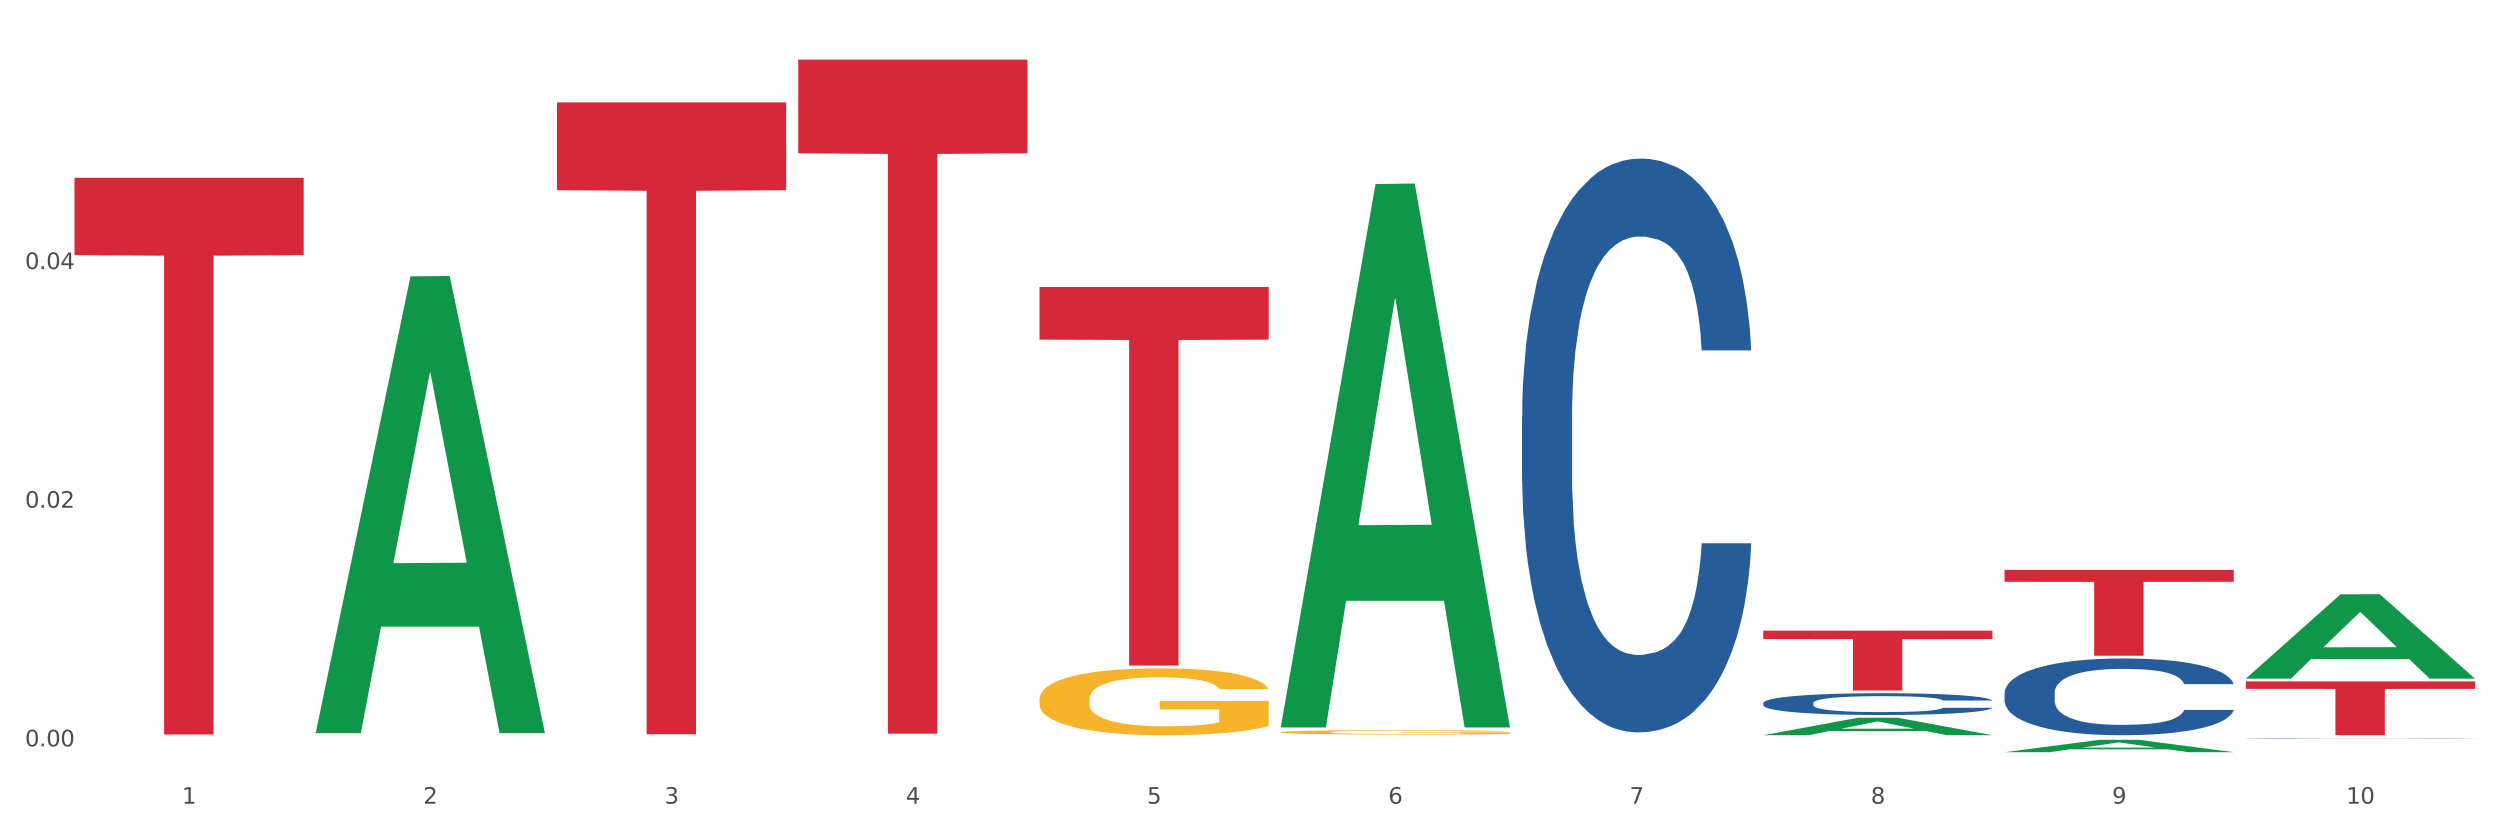
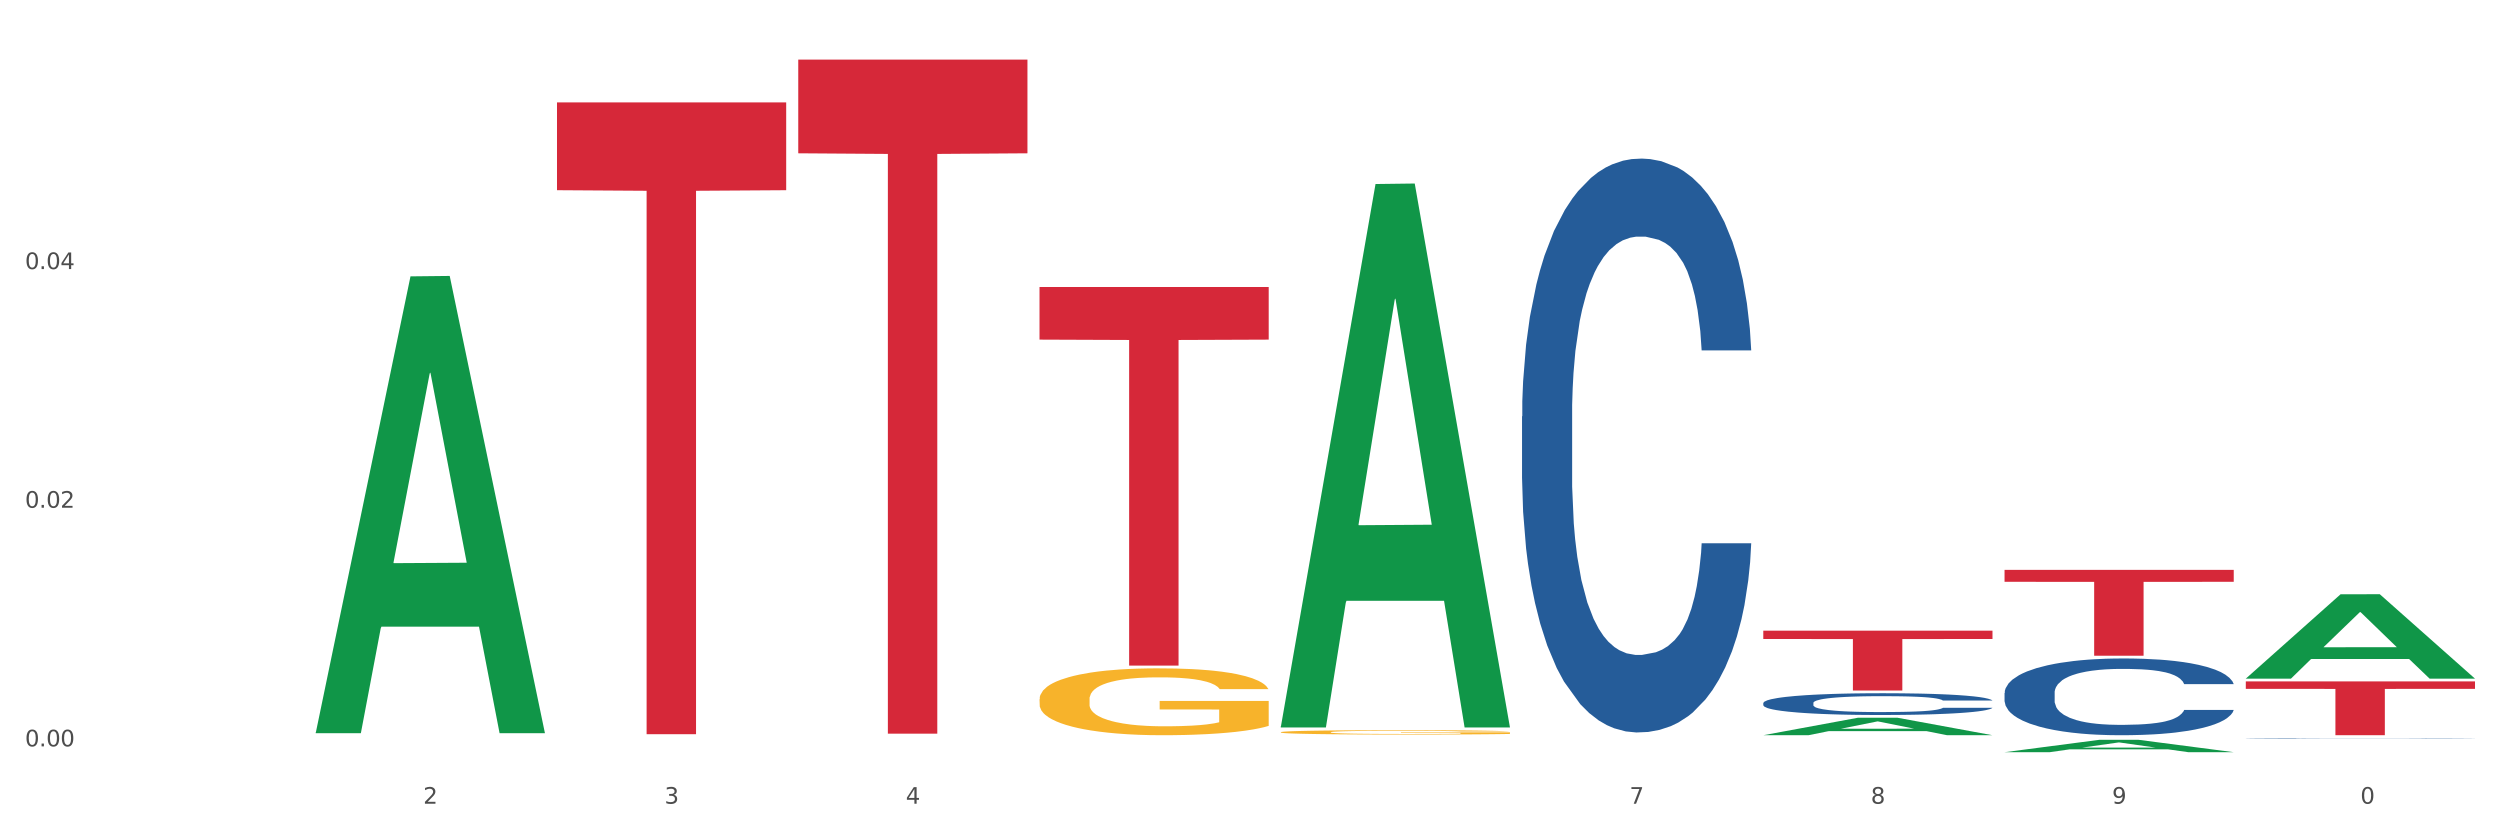
<svg xmlns="http://www.w3.org/2000/svg" xmlns:xlink="http://www.w3.org/1999/xlink" width="1080pt" height="360pt" viewBox="0 0 1080 360" version="1.1">
  <rect x="0" y="0" width="1080" height="360" fill="#333333" stroke="none" />
  <defs>
    <style type="text/css">*{stroke-linejoin: round; stroke-linecap: butt}</style>
  </defs>
  <g id="figure_1">
    <g id="patch_1">
      <path d="M 0 360  L 1080 360  L 1080 0  L 0 0  z " style="fill: #ffffff; stroke: #ffffff; stroke-linejoin: miter" />
    </g>
    <g id="axes_1">
      <g id="matplotlib.axis_1">
        <g id="xtick_1">
          <g id="text_1">
            <g style="fill: #4d4d4d" transform="translate(78.627 347.204) scale(0.096 -0.096)">
              <defs>
-                 <path id="DejaVuSans-31" d="M 794 531  L 1825 531  L 1825 4091  L 703 3866  L 703 4441  L 1819 4666  L 2450 4666  L 2450 531  L 3481 531  L 3481 0  L 794 0  L 794 531  z " transform="scale(0.016)" />
-               </defs>
+                 </defs>
              <use xlink:href="#DejaVuSans-31" />
            </g>
          </g>
        </g>
        <g id="xtick_2">
          <g id="text_2">
            <g style="fill: #4d4d4d" transform="translate(182.851 347.204) scale(0.096 -0.096)">
              <defs>
                <path id="DejaVuSans-32" d="M 1228 531  L 3431 531  L 3431 0  L 469 0  L 469 531  Q 828 903 1448 1529  Q 2069 2156 2228 2338  Q 2531 2678 2651 2914  Q 2772 3150 2772 3378  Q 2772 3750 2511 3984  Q 2250 4219 1831 4219  Q 1534 4219 1204 4116  Q 875 4013 500 3803  L 500 4441  Q 881 4594 1212 4672  Q 1544 4750 1819 4750  Q 2544 4750 2975 4387  Q 3406 4025 3406 3419  Q 3406 3131 3298 2873  Q 3191 2616 2906 2266  Q 2828 2175 2409 1742  Q 1991 1309 1228 531  z " transform="scale(0.016)" />
              </defs>
              <use xlink:href="#DejaVuSans-32" />
            </g>
          </g>
        </g>
        <g id="xtick_3">
          <g id="text_3">
            <g style="fill: #4d4d4d" transform="translate(287.074 347.204) scale(0.096 -0.096)">
              <defs>
                <path id="DejaVuSans-33" d="M 2597 2516  Q 3050 2419 3304 2112  Q 3559 1806 3559 1356  Q 3559 666 3084 287  Q 2609 -91 1734 -91  Q 1441 -91 1130 -33  Q 819 25 488 141  L 488 750  Q 750 597 1062 519  Q 1375 441 1716 441  Q 2309 441 2620 675  Q 2931 909 2931 1356  Q 2931 1769 2642 2001  Q 2353 2234 1838 2234  L 1294 2234  L 1294 2753  L 1863 2753  Q 2328 2753 2575 2939  Q 2822 3125 2822 3475  Q 2822 3834 2567 4026  Q 2313 4219 1838 4219  Q 1578 4219 1281 4162  Q 984 4106 628 3988  L 628 4550  Q 988 4650 1302 4700  Q 1616 4750 1894 4750  Q 2613 4750 3031 4423  Q 3450 4097 3450 3541  Q 3450 3153 3228 2886  Q 3006 2619 2597 2516  z " transform="scale(0.016)" />
              </defs>
              <use xlink:href="#DejaVuSans-33" />
            </g>
          </g>
        </g>
        <g id="xtick_4">
          <g id="text_4">
            <g style="fill: #4d4d4d" transform="translate(391.298 347.204) scale(0.096 -0.096)">
              <defs>
                <path id="DejaVuSans-34" d="M 2419 4116  L 825 1625  L 2419 1625  L 2419 4116  z M 2253 4666  L 3047 4666  L 3047 1625  L 3713 1625  L 3713 1100  L 3047 1100  L 3047 0  L 2419 0  L 2419 1100  L 313 1100  L 313 1709  L 2253 4666  z " transform="scale(0.016)" />
              </defs>
              <use xlink:href="#DejaVuSans-34" />
            </g>
          </g>
        </g>
        <g id="xtick_5">
          <g id="text_5">
            <g style="fill: #4d4d4d" transform="translate(495.522 347.204) scale(0.096 -0.096)">
              <defs>
-                 <path id="DejaVuSans-35" d="M 691 4666  L 3169 4666  L 3169 4134  L 1269 4134  L 1269 2991  Q 1406 3038 1543 3061  Q 1681 3084 1819 3084  Q 2600 3084 3056 2656  Q 3513 2228 3513 1497  Q 3513 744 3044 326  Q 2575 -91 1722 -91  Q 1428 -91 1123 -41  Q 819 9 494 109  L 494 744  Q 775 591 1075 516  Q 1375 441 1709 441  Q 2250 441 2565 725  Q 2881 1009 2881 1497  Q 2881 1984 2565 2268  Q 2250 2553 1709 2553  Q 1456 2553 1204 2497  Q 953 2441 691 2322  L 691 4666  z " transform="scale(0.016)" />
-               </defs>
+                 </defs>
              <use xlink:href="#DejaVuSans-35" />
            </g>
          </g>
        </g>
        <g id="xtick_6">
          <g id="text_6">
            <g style="fill: #4d4d4d" transform="translate(599.745 347.204) scale(0.096 -0.096)">
              <defs>
-                 <path id="DejaVuSans-36" d="M 2113 2584  Q 1688 2584 1439 2293  Q 1191 2003 1191 1497  Q 1191 994 1439 701  Q 1688 409 2113 409  Q 2538 409 2786 701  Q 3034 994 3034 1497  Q 3034 2003 2786 2293  Q 2538 2584 2113 2584  z M 3366 4563  L 3366 3988  Q 3128 4100 2886 4159  Q 2644 4219 2406 4219  Q 1781 4219 1451 3797  Q 1122 3375 1075 2522  Q 1259 2794 1537 2939  Q 1816 3084 2150 3084  Q 2853 3084 3261 2657  Q 3669 2231 3669 1497  Q 3669 778 3244 343  Q 2819 -91 2113 -91  Q 1303 -91 875 529  Q 447 1150 447 2328  Q 447 3434 972 4092  Q 1497 4750 2381 4750  Q 2619 4750 2861 4703  Q 3103 4656 3366 4563  z " transform="scale(0.016)" />
-               </defs>
+                 </defs>
              <use xlink:href="#DejaVuSans-36" />
            </g>
          </g>
        </g>
        <g id="xtick_7">
          <g id="text_7">
            <g style="fill: #4d4d4d" transform="translate(703.969 347.204) scale(0.096 -0.096)">
              <defs>
                <path id="DejaVuSans-37" d="M 525 4666  L 3525 4666  L 3525 4397  L 1831 0  L 1172 0  L 2766 4134  L 525 4134  L 525 4666  z " transform="scale(0.016)" />
              </defs>
              <use xlink:href="#DejaVuSans-37" />
            </g>
          </g>
        </g>
        <g id="xtick_8">
          <g id="text_8">
            <g style="fill: #4d4d4d" transform="translate(808.193 347.204) scale(0.096 -0.096)">
              <defs>
                <path id="DejaVuSans-38" d="M 2034 2216  Q 1584 2216 1326 1975  Q 1069 1734 1069 1313  Q 1069 891 1326 650  Q 1584 409 2034 409  Q 2484 409 2743 651  Q 3003 894 3003 1313  Q 3003 1734 2745 1975  Q 2488 2216 2034 2216  z M 1403 2484  Q 997 2584 770 2862  Q 544 3141 544 3541  Q 544 4100 942 4425  Q 1341 4750 2034 4750  Q 2731 4750 3128 4425  Q 3525 4100 3525 3541  Q 3525 3141 3298 2862  Q 3072 2584 2669 2484  Q 3125 2378 3379 2068  Q 3634 1759 3634 1313  Q 3634 634 3220 271  Q 2806 -91 2034 -91  Q 1263 -91 848 271  Q 434 634 434 1313  Q 434 1759 690 2068  Q 947 2378 1403 2484  z M 1172 3481  Q 1172 3119 1398 2916  Q 1625 2713 2034 2713  Q 2441 2713 2670 2916  Q 2900 3119 2900 3481  Q 2900 3844 2670 4047  Q 2441 4250 2034 4250  Q 1625 4250 1398 4047  Q 1172 3844 1172 3481  z " transform="scale(0.016)" />
              </defs>
              <use xlink:href="#DejaVuSans-38" />
            </g>
          </g>
        </g>
        <g id="xtick_9">
          <g id="text_9">
            <g style="fill: #4d4d4d" transform="translate(912.416 347.204) scale(0.096 -0.096)">
              <defs>
                <path id="DejaVuSans-39" d="M 703 97  L 703 672  Q 941 559 1184 500  Q 1428 441 1663 441  Q 2288 441 2617 861  Q 2947 1281 2994 2138  Q 2813 1869 2534 1725  Q 2256 1581 1919 1581  Q 1219 1581 811 2004  Q 403 2428 403 3163  Q 403 3881 828 4315  Q 1253 4750 1959 4750  Q 2769 4750 3195 4129  Q 3622 3509 3622 2328  Q 3622 1225 3098 567  Q 2575 -91 1691 -91  Q 1453 -91 1209 -44  Q 966 3 703 97  z M 1959 2075  Q 2384 2075 2632 2365  Q 2881 2656 2881 3163  Q 2881 3666 2632 3958  Q 2384 4250 1959 4250  Q 1534 4250 1286 3958  Q 1038 3666 1038 3163  Q 1038 2656 1286 2365  Q 1534 2075 1959 2075  z " transform="scale(0.016)" />
              </defs>
              <use xlink:href="#DejaVuSans-39" />
            </g>
          </g>
        </g>
        <g id="xtick_10">
          <g id="text_10">
            <g style="fill: #4d4d4d" transform="translate(1013.586 347.204) scale(0.096 -0.096)">
              <defs>
                <path id="DejaVuSans-30" d="M 2034 4250  Q 1547 4250 1301 3770  Q 1056 3291 1056 2328  Q 1056 1369 1301 889  Q 1547 409 2034 409  Q 2525 409 2770 889  Q 3016 1369 3016 2328  Q 3016 3291 2770 3770  Q 2525 4250 2034 4250  z M 2034 4750  Q 2819 4750 3233 4129  Q 3647 3509 3647 2328  Q 3647 1150 3233 529  Q 2819 -91 2034 -91  Q 1250 -91 836 529  Q 422 1150 422 2328  Q 422 3509 836 4129  Q 1250 4750 2034 4750  z " transform="scale(0.016)" />
              </defs>
              <use xlink:href="#DejaVuSans-31" />
              <use xlink:href="#DejaVuSans-30" transform="translate(63.623 0)" />
            </g>
          </g>
        </g>
        <g id="xtick_11" />
        <g id="xtick_12" />
        <g id="xtick_13" />
        <g id="xtick_14" />
        <g id="xtick_15" />
        <g id="xtick_16" />
        <g id="xtick_17" />
        <g id="xtick_18" />
        <g id="xtick_19" />
      </g>
      <g id="matplotlib.axis_2">
        <g id="ytick_1">
          <g id="text_11">
            <g style="fill: #4d4d4d" transform="translate(10.8 322.437) scale(0.096 -0.096)">
              <defs>
                <path id="DejaVuSans-2e" d="M 684 794  L 1344 794  L 1344 0  L 684 0  L 684 794  z " transform="scale(0.016)" />
              </defs>
              <use xlink:href="#DejaVuSans-30" />
              <use xlink:href="#DejaVuSans-2e" transform="translate(63.623 0)" />
              <use xlink:href="#DejaVuSans-30" transform="translate(95.41 0)" />
              <use xlink:href="#DejaVuSans-30" transform="translate(159.033 0)" />
            </g>
          </g>
        </g>
        <g id="ytick_2">
          <g id="text_12">
            <g style="fill: #4d4d4d" transform="translate(10.8 219.341) scale(0.096 -0.096)">
              <use xlink:href="#DejaVuSans-30" />
              <use xlink:href="#DejaVuSans-2e" transform="translate(63.623 0)" />
              <use xlink:href="#DejaVuSans-30" transform="translate(95.41 0)" />
              <use xlink:href="#DejaVuSans-32" transform="translate(159.033 0)" />
            </g>
          </g>
        </g>
        <g id="ytick_3">
          <g id="text_13">
            <g style="fill: #4d4d4d" transform="translate(10.8 116.245) scale(0.096 -0.096)">
              <use xlink:href="#DejaVuSans-30" />
              <use xlink:href="#DejaVuSans-2e" transform="translate(63.623 0)" />
              <use xlink:href="#DejaVuSans-30" transform="translate(95.41 0)" />
              <use xlink:href="#DejaVuSans-34" transform="translate(159.033 0)" />
            </g>
          </g>
        </g>
        <g id="ytick_4" />
        <g id="ytick_5" />
        <g id="ytick_6" />
      </g>
      <g id="PolyCollection_1">
        <path d="M 136.399 316.357  L 136.501 316.172  L 177.331 119.389  L 194.275 119.204  L 235.411 316.728  L 215.813 316.728  L 206.932 270.732  L 164.775 270.732  L 164.469 271.474  L 155.895 316.728  L 136.399 316.728  L 136.399 316.357  L 170.083 243.283  L 201.624 243.097  L 186.007 161.305  L 185.803 160.934  L 185.599 161.491  L 169.981 243.097  L 170.083 243.283  L 136.399 316.357  z " clip-path="url(#pfeac1074bc)" style="fill: #109648" />
        <path d="M 344.846 25.759  L 443.858 25.759  L 443.858 66.224  L 404.91 66.497  L 404.91 316.94  L 383.559 316.94  L 383.559 66.497  L 344.846 66.224  L 344.846 26.033  L 344.846 25.759  z " clip-path="url(#pfeac1074bc)" style="fill: #d62839" />
        <path d="M 449.069 123.986  L 548.082 123.986  L 548.082 146.716  L 509.134 146.87  L 509.134 287.55  L 487.783 287.55  L 487.783 146.87  L 449.069 146.716  L 449.069 124.14  L 449.069 123.986  z " clip-path="url(#pfeac1074bc)" style="fill: #d62839" />
        <path d="M 761.74 272.459  L 860.753 272.459  L 860.753 276.05  L 821.805 276.074  L 821.805 298.302  L 800.454 298.302  L 800.454 276.074  L 761.74 276.05  L 761.74 272.483  L 761.74 272.459  z " clip-path="url(#pfeac1074bc)" style="fill: #d62839" />
        <path d="M 865.964 246.185  L 964.976 246.185  L 964.976 251.34  L 926.028 251.375  L 926.028 283.283  L 904.677 283.283  L 904.677 251.375  L 865.964 251.34  L 865.964 246.219  L 865.964 246.185  z " clip-path="url(#pfeac1074bc)" style="fill: #d62839" />
        <path d="M 970.188 294.351  L 1069.2 294.351  L 1069.2 297.585  L 1030.252 297.607  L 1030.252 317.617  L 1008.901 317.617  L 1008.901 297.607  L 970.188 297.585  L 970.188 294.373  L 970.188 294.351  z " clip-path="url(#pfeac1074bc)" style="fill: #d62839" />
        <path d="M 553.293 316.314  L 553.41 316.312  L 553.41 316.25  L 553.644 316.197  L 554.813 316.068  L 556.566 315.961  L 557.852 315.905  L 559.138 315.858  L 560.658 315.812  L 562.528 315.764  L 565.918 315.693  L 568.022 315.657  L 570.594 315.619  L 575.27 315.564  L 578.66 315.533  L 582.167 315.507  L 587.895 315.477  L 591.636 315.463  L 595.61 315.452  L 600.403 315.446  L 604.027 315.444  L 611.976 315.449  L 618.756 315.464  L 622.029 315.477  L 626.237 315.497  L 628.458 315.511  L 632.082 315.538  L 635.823 315.575  L 638.395 315.605  L 642.252 315.664  L 645.175 315.722  L 647.863 315.795  L 649.266 315.844  L 650.318 315.891  L 651.253 315.944  L 652.189 316.028  L 631.147 316.028  L 630.329 315.968  L 629.043 315.912  L 627.173 315.857  L 625.536 315.822  L 622.73 315.779  L 620.159 315.752  L 617.47 315.731  L 614.197 315.714  L 611.625 315.705  L 608.001 315.698  L 600.87 315.7  L 596.078 315.714  L 592.805 315.731  L 590.7 315.746  L 588.83 315.764  L 586.726 315.788  L 584.271 315.824  L 582.518 315.857  L 580.764 315.898  L 579.361 315.939  L 578.075 315.987  L 577.023 316.039  L 576.205 316.092  L 575.504 316.157  L 574.919 316.266  L 574.919 316.501  L 575.153 316.555  L 575.737 316.625  L 576.439 316.678  L 577.608 316.742  L 578.66 316.785  L 580.647 316.847  L 582.868 316.898  L 584.622 316.931  L 586.375 316.959  L 589.415 316.996  L 592.805 317.027  L 595.727 317.046  L 599.702 317.064  L 602.39 317.07  L 604.728 317.074  L 610.456 317.074  L 614.548 317.069  L 619.107 317.057  L 622.613 317.041  L 625.536 317.022  L 628.809 316.991  L 630.913 316.962  L 630.913 316.603  L 605.196 316.601  L 605.196 316.362  L 652.306 316.362  L 652.306 317.064  L 650.318 317.1  L 648.097 317.132  L 645.759 317.162  L 642.252 317.198  L 638.044 317.232  L 634.303 317.256  L 630.329 317.277  L 625.653 317.296  L 619.574 317.313  L 615.833 317.32  L 611.158 317.325  L 605.663 317.327  L 600.87 317.323  L 596.195 317.315  L 591.285 317.299  L 586.492 317.277  L 582.868 317.254  L 579.244 317.227  L 575.387 317.191  L 572.347 317.156  L 570.009 317.125  L 567.438 317.086  L 564.632 317.034  L 562.528 316.988  L 560.658 316.94  L 558.67 316.878  L 557.268 316.825  L 555.865 316.757  L 555.047 316.708  L 554.111 316.63  L 553.41 316.522  L 553.293 316.314  z " clip-path="url(#pfeac1074bc)" style="fill: #f7b32b" />
        <path d="M 240.622 44.237  L 339.635 44.237  L 339.635 82.164  L 300.687 82.421  L 300.687 317.161  L 279.336 317.161  L 279.336 82.421  L 240.622 82.164  L 240.622 44.493  L 240.622 44.237  z " clip-path="url(#pfeac1074bc)" style="fill: #d62839" />
        <path d="M 970.188 319.1  L 970.305 319.1  L 970.305 319.094  L 970.656 319.087  L 971.943 319.074  L 973.582 319.063  L 976.39 319.051  L 977.912 319.046  L 979.902 319.041  L 983.998 319.032  L 988.679 319.024  L 991.956 319.02  L 994.414 319.017  L 999.915 319.012  L 1003.075 319.01  L 1006.352 319.009  L 1009.161 319.007  L 1013.842 319.006  L 1017.587 319.006  L 1021.917 319.005  L 1025.546 319.006  L 1030.344 319.006  L 1037.366 319.009  L 1040.058 319.01  L 1043.686 319.012  L 1047.431 319.015  L 1050.474 319.018  L 1053.985 319.023  L 1057.613 319.029  L 1061.125 319.036  L 1063.582 319.043  L 1065.572 319.05  L 1067.327 319.058  L 1068.615 319.068  L 1069.2 319.076  L 1047.782 319.076  L 1047.197 319.069  L 1046.027 319.061  L 1044.857 319.056  L 1043.569 319.051  L 1041.58 319.047  L 1039.824 319.044  L 1036.898 319.04  L 1034.206 319.038  L 1031.983 319.036  L 1029.291 319.035  L 1023.556 319.034  L 1019.46 319.034  L 1016.885 319.034  L 1013.725 319.035  L 1011.033 319.037  L 1007.873 319.039  L 1005.415 319.041  L 1002.958 319.045  L 1001.553 319.047  L 999.447 319.051  L 998.042 319.055  L 996.17 319.061  L 995.116 319.065  L 993.244 319.076  L 992.424 319.084  L 992.073 319.09  L 991.839 319.096  L 991.839 319.126  L 992.541 319.139  L 993.127 319.145  L 994.063 319.151  L 995.818 319.16  L 998.393 319.168  L 1001.085 319.174  L 1003.309 319.178  L 1005.415 319.18  L 1007.522 319.182  L 1010.097 319.184  L 1012.203 319.186  L 1015.363 319.187  L 1019.109 319.187  L 1022.035 319.187  L 1028.003 319.186  L 1030.695 319.185  L 1033.27 319.184  L 1036.079 319.182  L 1038.303 319.18  L 1039.59 319.178  L 1041.697 319.174  L 1043.335 319.17  L 1044.739 319.166  L 1045.676 319.162  L 1046.729 319.156  L 1047.548 319.15  L 1047.782 319.146  L 1069.2 319.146  L 1068.732 319.153  L 1067.913 319.16  L 1066.274 319.169  L 1064.987 319.174  L 1062.997 319.181  L 1060.89 319.186  L 1057.965 319.192  L 1055.273 319.196  L 1052.464 319.2  L 1049.421 319.204  L 1043.92 319.208  L 1041.931 319.21  L 1037.717 319.212  L 1034.44 319.213  L 1029.642 319.215  L 1024.726 319.216  L 1019.577 319.216  L 1015.012 319.215  L 1009.98 319.214  L 1006.82 319.213  L 1003.309 319.211  L 999.212 319.209  L 995.35 319.205  L 991.722 319.202  L 988.328 319.197  L 985.168 319.192  L 981.072 319.184  L 978.029 319.176  L 975.805 319.168  L 974.284 319.162  L 972.762 319.154  L 971.943 319.148  L 970.656 319.135  L 970.188 319.122  L 970.188 319.1  z " clip-path="url(#pfeac1074bc)" style="fill: #255c99" />
-         <path d="M 32.175 76.81  L 131.187 76.81  L 131.187 110.229  L 92.239 110.454  L 92.239 317.29  L 70.888 317.29  L 70.888 110.454  L 32.175 110.229  L 32.175 77.036  L 32.175 76.81  z " clip-path="url(#pfeac1074bc)" style="fill: #d62839" />
        <path d="M 761.74 303.7  L 761.857 303.691  L 761.857 303.451  L 762.208 303.124  L 763.496 302.523  L 765.134 302.068  L 767.943 301.536  L 769.465 301.312  L 771.454 301.063  L 775.551 300.66  L 780.232 300.316  L 783.509 300.127  L 785.967 300.007  L 791.467 299.792  L 794.627 299.698  L 797.904 299.62  L 800.713 299.569  L 805.395 299.509  L 809.14 299.483  L 813.47 299.474  L 817.098 299.483  L 821.897 299.517  L 828.919 299.62  L 831.611 299.681  L 835.239 299.784  L 838.984 299.921  L 842.027 300.058  L 845.538 300.256  L 849.166 300.514  L 852.677 300.84  L 855.135 301.14  L 857.125 301.458  L 858.88 301.845  L 860.168 302.266  L 860.753 302.618  L 839.335 302.618  L 838.75 302.3  L 837.58 301.956  L 836.409 301.724  L 835.122 301.536  L 833.132 301.321  L 831.377 301.183  L 828.451 301.02  L 825.759 300.917  L 823.535 300.857  L 820.843 300.806  L 815.109 300.754  L 811.012 300.754  L 808.438 300.771  L 805.278 300.814  L 802.586 300.874  L 799.426 300.977  L 796.968 301.089  L 794.51 301.235  L 793.106 301.338  L 790.999 301.527  L 789.595 301.682  L 787.722 301.948  L 786.669 302.137  L 784.796 302.626  L 783.977 302.987  L 783.626 303.236  L 783.392 303.511  L 783.392 304.85  L 784.094 305.452  L 784.679 305.709  L 785.616 306.001  L 787.371 306.379  L 789.946 306.748  L 792.638 307.015  L 794.862 307.178  L 796.968 307.298  L 799.075 307.393  L 801.65 307.478  L 803.756 307.53  L 806.916 307.581  L 810.661 307.607  L 813.587 307.607  L 819.556 307.564  L 822.248 307.521  L 824.823 307.461  L 827.632 307.367  L 829.855 307.264  L 831.143 307.186  L 833.249 307.023  L 834.888 306.851  L 836.292 306.654  L 837.229 306.482  L 838.282 306.225  L 839.101 305.933  L 839.335 305.778  L 860.753 305.778  L 860.285 306.087  L 859.465 306.388  L 857.827 306.791  L 856.539 307.023  L 854.55 307.307  L 852.443 307.547  L 849.517 307.813  L 846.825 308.011  L 844.017 308.183  L 840.974 308.337  L 835.473 308.552  L 833.483 308.612  L 829.27 308.715  L 825.993 308.775  L 821.195 308.835  L 816.279 308.87  L 811.13 308.878  L 806.565 308.861  L 801.533 308.81  L 798.373 308.758  L 794.862 308.681  L 790.765 308.56  L 786.903 308.414  L 783.275 308.243  L 779.881 308.045  L 776.721 307.822  L 772.625 307.453  L 769.582 307.092  L 767.358 306.757  L 765.837 306.474  L 764.315 306.113  L 763.496 305.864  L 762.208 305.263  L 761.74 304.704  L 761.74 303.7  z " clip-path="url(#pfeac1074bc)" style="fill: #255c99" />
        <path d="M 553.293 313.83  L 553.395 313.61  L 594.225 79.498  L 611.169 79.277  L 652.306 314.272  L 632.707 314.272  L 623.827 259.55  L 581.67 259.55  L 581.364 260.433  L 572.789 314.272  L 553.293 314.272  L 553.293 313.83  L 586.978 226.893  L 618.519 226.673  L 602.901 129.365  L 602.697 128.924  L 602.493 129.586  L 586.876 226.673  L 586.978 226.893  L 553.293 313.83  z " clip-path="url(#pfeac1074bc)" style="fill: #109648" />
        <path d="M 761.74 317.603  L 761.842 317.596  L 802.672 310.057  L 819.617 310.05  L 860.753 317.617  L 841.154 317.617  L 832.274 315.855  L 790.117 315.855  L 789.811 315.884  L 781.237 317.617  L 761.74 317.617  L 761.74 317.603  L 795.425 314.804  L 826.966 314.797  L 811.349 311.663  L 811.144 311.649  L 810.94 311.67  L 795.323 314.797  L 795.425 314.804  L 761.74 317.603  z " clip-path="url(#pfeac1074bc)" style="fill: #109648" />
-         <path d="M 657.517 179.899  L 657.634 179.672  L 657.634 173.333  L 657.985 164.729  L 659.272 148.88  L 660.911 136.88  L 663.72 122.842  L 665.241 116.955  L 667.231 110.389  L 671.327 99.747  L 676.008 90.691  L 679.285 85.709  L 681.743 82.54  L 687.244 76.879  L 690.404 74.389  L 693.681 72.351  L 696.49 70.992  L 701.171 69.407  L 704.916 68.728  L 709.247 68.502  L 712.875 68.728  L 717.673 69.634  L 724.695 72.351  L 727.387 73.936  L 731.015 76.653  L 734.76 80.275  L 737.803 83.898  L 741.314 89.106  L 744.943 95.898  L 748.454 104.502  L 750.911 112.427  L 752.901 120.804  L 754.657 130.993  L 755.944 142.087  L 756.529 151.37  L 735.112 151.37  L 734.526 142.993  L 733.356 133.936  L 732.186 127.823  L 730.898 122.842  L 728.909 117.181  L 727.153 113.559  L 724.227 109.257  L 721.535 106.54  L 719.312 104.955  L 716.62 103.596  L 710.885 102.238  L 706.789 102.238  L 704.214 102.691  L 701.054 103.823  L 698.362 105.408  L 695.202 108.125  L 692.745 111.068  L 690.287 114.917  L 688.882 117.634  L 686.776 122.615  L 685.371 126.691  L 683.499 133.71  L 682.445 138.691  L 680.573 151.597  L 679.754 161.106  L 679.402 167.672  L 679.168 174.918  L 679.168 210.239  L 679.871 226.088  L 680.456 232.88  L 681.392 240.578  L 683.148 250.541  L 685.722 260.277  L 688.414 267.296  L 690.638 271.598  L 692.745 274.767  L 694.851 277.258  L 697.426 279.522  L 699.533 280.881  L 702.693 282.239  L 706.438 282.918  L 709.364 282.918  L 715.332 281.786  L 718.024 280.654  L 720.599 279.069  L 723.408 276.579  L 725.632 273.862  L 726.919 271.824  L 729.026 267.522  L 730.664 262.994  L 732.069 257.786  L 733.005 253.258  L 734.058 246.465  L 734.877 238.767  L 735.112 234.692  L 756.529 234.692  L 756.061 242.843  L 755.242 250.767  L 753.603 261.409  L 752.316 267.522  L 750.326 274.994  L 748.22 281.333  L 745.294 288.352  L 742.602 293.56  L 739.793 298.088  L 736.75 302.164  L 731.249 307.824  L 729.26 309.409  L 725.046 312.126  L 721.769 313.711  L 716.971 315.296  L 712.055 316.202  L 706.906 316.428  L 702.341 315.975  L 697.309 314.617  L 694.149 313.258  L 690.638 311.22  L 686.542 308.051  L 682.679 304.202  L 679.051 299.673  L 675.657 294.466  L 672.497 288.579  L 668.401 278.843  L 665.358 269.333  L 663.134 260.503  L 661.613 253.031  L 660.091 243.522  L 659.272 236.956  L 657.985 221.107  L 657.517 206.39  L 657.517 179.899  z " clip-path="url(#pfeac1074bc)" style="fill: #255c99" />
+         <path d="M 657.517 179.899  L 657.634 179.672  L 657.634 173.333  L 657.985 164.729  L 659.272 148.88  L 660.911 136.88  L 663.72 122.842  L 665.241 116.955  L 667.231 110.389  L 671.327 99.747  L 676.008 90.691  L 679.285 85.709  L 681.743 82.54  L 687.244 76.879  L 690.404 74.389  L 693.681 72.351  L 696.49 70.992  L 701.171 69.407  L 704.916 68.728  L 709.247 68.502  L 712.875 68.728  L 717.673 69.634  L 724.695 72.351  L 727.387 73.936  L 731.015 76.653  L 734.76 80.275  L 737.803 83.898  L 741.314 89.106  L 744.943 95.898  L 748.454 104.502  L 750.911 112.427  L 752.901 120.804  L 754.657 130.993  L 755.944 142.087  L 756.529 151.37  L 735.112 151.37  L 734.526 142.993  L 733.356 133.936  L 732.186 127.823  L 730.898 122.842  L 728.909 117.181  L 727.153 113.559  L 724.227 109.257  L 721.535 106.54  L 719.312 104.955  L 716.62 103.596  L 710.885 102.238  L 706.789 102.238  L 704.214 102.691  L 701.054 103.823  L 698.362 105.408  L 695.202 108.125  L 692.745 111.068  L 690.287 114.917  L 688.882 117.634  L 686.776 122.615  L 685.371 126.691  L 683.499 133.71  L 682.445 138.691  L 680.573 151.597  L 679.754 161.106  L 679.402 167.672  L 679.168 174.918  L 679.168 210.239  L 679.871 226.088  L 680.456 232.88  L 681.392 240.578  L 683.148 250.541  L 685.722 260.277  L 688.414 267.296  L 690.638 271.598  L 692.745 274.767  L 694.851 277.258  L 697.426 279.522  L 699.533 280.881  L 702.693 282.239  L 706.438 282.918  L 709.364 282.918  L 715.332 281.786  L 718.024 280.654  L 720.599 279.069  L 723.408 276.579  L 725.632 273.862  L 726.919 271.824  L 729.026 267.522  L 730.664 262.994  L 732.069 257.786  L 733.005 253.258  L 734.058 246.465  L 734.877 238.767  L 735.112 234.692  L 756.529 234.692  L 756.061 242.843  L 755.242 250.767  L 753.603 261.409  L 752.316 267.522  L 750.326 274.994  L 748.22 281.333  L 745.294 288.352  L 742.602 293.56  L 739.793 298.088  L 736.75 302.164  L 731.249 307.824  L 729.26 309.409  L 725.046 312.126  L 721.769 313.711  L 716.971 315.296  L 712.055 316.202  L 706.906 316.428  L 702.341 315.975  L 697.309 314.617  L 694.149 313.258  L 690.638 311.22  L 686.542 308.051  L 682.679 304.202  L 675.657 294.466  L 672.497 288.579  L 668.401 278.843  L 665.358 269.333  L 663.134 260.503  L 661.613 253.031  L 660.091 243.522  L 659.272 236.956  L 657.985 221.107  L 657.517 206.39  L 657.517 179.899  z " clip-path="url(#pfeac1074bc)" style="fill: #255c99" />
        <path d="M 865.964 324.939  L 866.066 324.934  L 906.896 319.603  L 923.84 319.598  L 964.976 324.95  L 945.378 324.95  L 936.498 323.703  L 894.341 323.703  L 894.034 323.723  L 885.46 324.95  L 865.964 324.95  L 865.964 324.939  L 899.649 322.96  L 931.19 322.955  L 915.572 320.739  L 915.368 320.729  L 915.164 320.744  L 899.547 322.955  L 899.649 322.96  L 865.964 324.939  z " clip-path="url(#pfeac1074bc)" style="fill: #109648" />
        <path d="M 970.188 293.111  L 970.29 293.077  L 1011.12 256.732  L 1028.064 256.698  L 1069.2 293.179  L 1049.602 293.179  L 1040.721 284.684  L 998.564 284.684  L 998.258 284.821  L 989.684 293.179  L 970.188 293.179  L 970.188 293.111  L 1003.872 279.615  L 1035.413 279.58  L 1019.796 264.474  L 1019.592 264.405  L 1019.388 264.508  L 1003.77 279.58  L 1003.872 279.615  L 970.188 293.111  z " clip-path="url(#pfeac1074bc)" style="fill: #109648" />
        <path d="M 449.069 302.074  L 449.186 302.048  L 449.186 301.098  L 449.42 300.28  L 450.589 298.301  L 452.343 296.665  L 453.628 295.794  L 454.914 295.082  L 456.434 294.369  L 458.304 293.63  L 461.694 292.548  L 463.799 291.994  L 466.37 291.413  L 471.046 290.569  L 474.436 290.094  L 477.943 289.698  L 483.671 289.223  L 487.412 289.012  L 491.386 288.854  L 496.179 288.748  L 499.803 288.722  L 507.752 288.801  L 514.532 289.039  L 517.805 289.223  L 522.014 289.54  L 524.235 289.751  L 527.859 290.173  L 531.599 290.727  L 534.171 291.202  L 538.029 292.1  L 540.951 292.997  L 543.64 294.105  L 545.043 294.87  L 546.095 295.583  L 547.03 296.401  L 547.965 297.694  L 526.923 297.694  L 526.105 296.77  L 524.819 295.9  L 522.949 295.055  L 521.312 294.527  L 518.507 293.868  L 515.935 293.445  L 513.246 293.129  L 509.973 292.865  L 507.401 292.733  L 503.778 292.627  L 496.647 292.654  L 491.854 292.865  L 488.581 293.129  L 486.477 293.366  L 484.606 293.63  L 482.502 294  L 480.047 294.554  L 478.294 295.055  L 476.54 295.688  L 475.138 296.322  L 473.852 297.061  L 472.8 297.852  L 471.981 298.67  L 471.28 299.673  L 470.696 301.336  L 470.696 304.951  L 470.929 305.769  L 471.514 306.851  L 472.215 307.669  L 473.384 308.645  L 474.436 309.305  L 476.424 310.255  L 478.645 311.047  L 480.398 311.548  L 482.152 311.97  L 485.191 312.551  L 488.581 313.026  L 491.503 313.316  L 495.478 313.58  L 498.167 313.685  L 500.505 313.738  L 506.232 313.738  L 510.324 313.659  L 514.883 313.474  L 518.39 313.237  L 521.312 312.947  L 524.585 312.472  L 526.69 312.023  L 526.69 306.508  L 500.972 306.481  L 500.972 302.813  L 548.082 302.813  L 548.082 313.58  L 546.095 314.134  L 543.874 314.635  L 541.536 315.084  L 538.029 315.638  L 533.82 316.166  L 530.08 316.535  L 526.105 316.852  L 521.429 317.142  L 515.351 317.406  L 511.61 317.512  L 506.934 317.591  L 501.44 317.617  L 496.647 317.565  L 491.971 317.433  L 487.061 317.195  L 482.268 316.852  L 478.645 316.509  L 475.021 316.087  L 471.163 315.533  L 468.124 315.005  L 465.786 314.53  L 463.214 313.923  L 460.409 313.131  L 458.304 312.419  L 456.434 311.68  L 454.447 310.73  L 453.044 309.912  L 451.641 308.883  L 450.823 308.117  L 449.888 306.93  L 449.186 305.268  L 449.069 302.074  z " clip-path="url(#pfeac1074bc)" style="fill: #f7b32b" />
        <path d="M 865.964 299.355  L 866.081 299.325  L 866.081 298.477  L 866.432 297.326  L 867.719 295.206  L 869.358 293.601  L 872.167 291.723  L 873.688 290.936  L 875.678 290.057  L 879.774 288.634  L 884.456 287.423  L 887.733 286.756  L 890.19 286.332  L 895.691 285.575  L 898.851 285.242  L 902.128 284.969  L 904.937 284.788  L 909.618 284.576  L 913.364 284.485  L 917.694 284.455  L 921.322 284.485  L 926.12 284.606  L 933.143 284.969  L 935.834 285.181  L 939.463 285.545  L 943.208 286.029  L 946.251 286.514  L 949.762 287.211  L 953.39 288.119  L 956.901 289.27  L 959.359 290.33  L 961.348 291.451  L 963.104 292.813  L 964.391 294.297  L 964.976 295.539  L 943.559 295.539  L 942.974 294.419  L 941.803 293.207  L 940.633 292.389  L 939.346 291.723  L 937.356 290.966  L 935.6 290.481  L 932.674 289.906  L 929.983 289.543  L 927.759 289.331  L 925.067 289.149  L 919.332 288.967  L 915.236 288.967  L 912.661 289.028  L 909.501 289.179  L 906.81 289.391  L 903.65 289.755  L 901.192 290.148  L 898.734 290.663  L 897.33 291.027  L 895.223 291.693  L 893.819 292.238  L 891.946 293.177  L 890.893 293.843  L 889.02 295.569  L 888.201 296.841  L 887.85 297.72  L 887.616 298.689  L 887.616 303.413  L 888.318 305.533  L 888.903 306.442  L 889.839 307.472  L 891.595 308.804  L 894.17 310.107  L 896.861 311.045  L 899.085 311.621  L 901.192 312.045  L 903.298 312.378  L 905.873 312.681  L 907.98 312.863  L 911.14 313.044  L 914.885 313.135  L 917.811 313.135  L 923.78 312.984  L 926.472 312.832  L 929.046 312.62  L 931.855 312.287  L 934.079 311.924  L 935.366 311.651  L 937.473 311.076  L 939.111 310.47  L 940.516 309.773  L 941.452 309.168  L 942.505 308.259  L 943.325 307.229  L 943.559 306.684  L 964.976 306.684  L 964.508 307.775  L 963.689 308.835  L 962.05 310.258  L 960.763 311.076  L 958.773 312.075  L 956.667 312.923  L 953.741 313.862  L 951.049 314.559  L 948.24 315.164  L 945.197 315.709  L 939.697 316.467  L 937.707 316.679  L 933.494 317.042  L 930.217 317.254  L 925.418 317.466  L 920.503 317.587  L 915.353 317.617  L 910.789 317.557  L 905.756 317.375  L 902.596 317.193  L 899.085 316.921  L 894.989 316.497  L 891.127 315.982  L 887.499 315.376  L 884.105 314.68  L 880.945 313.892  L 876.848 312.59  L 873.805 311.318  L 871.582 310.137  L 870.06 309.137  L 868.539 307.865  L 867.719 306.987  L 866.432 304.867  L 865.964 302.899  L 865.964 299.355  z " clip-path="url(#pfeac1074bc)" style="fill: #255c99" />
      </g>
    </g>
  </g>
  <defs>
    <clipPath id="pfeac1074bc">
      <rect x="32.175" y="10.8" width="1037.025" height="329.109" />
    </clipPath>
  </defs>
</svg>